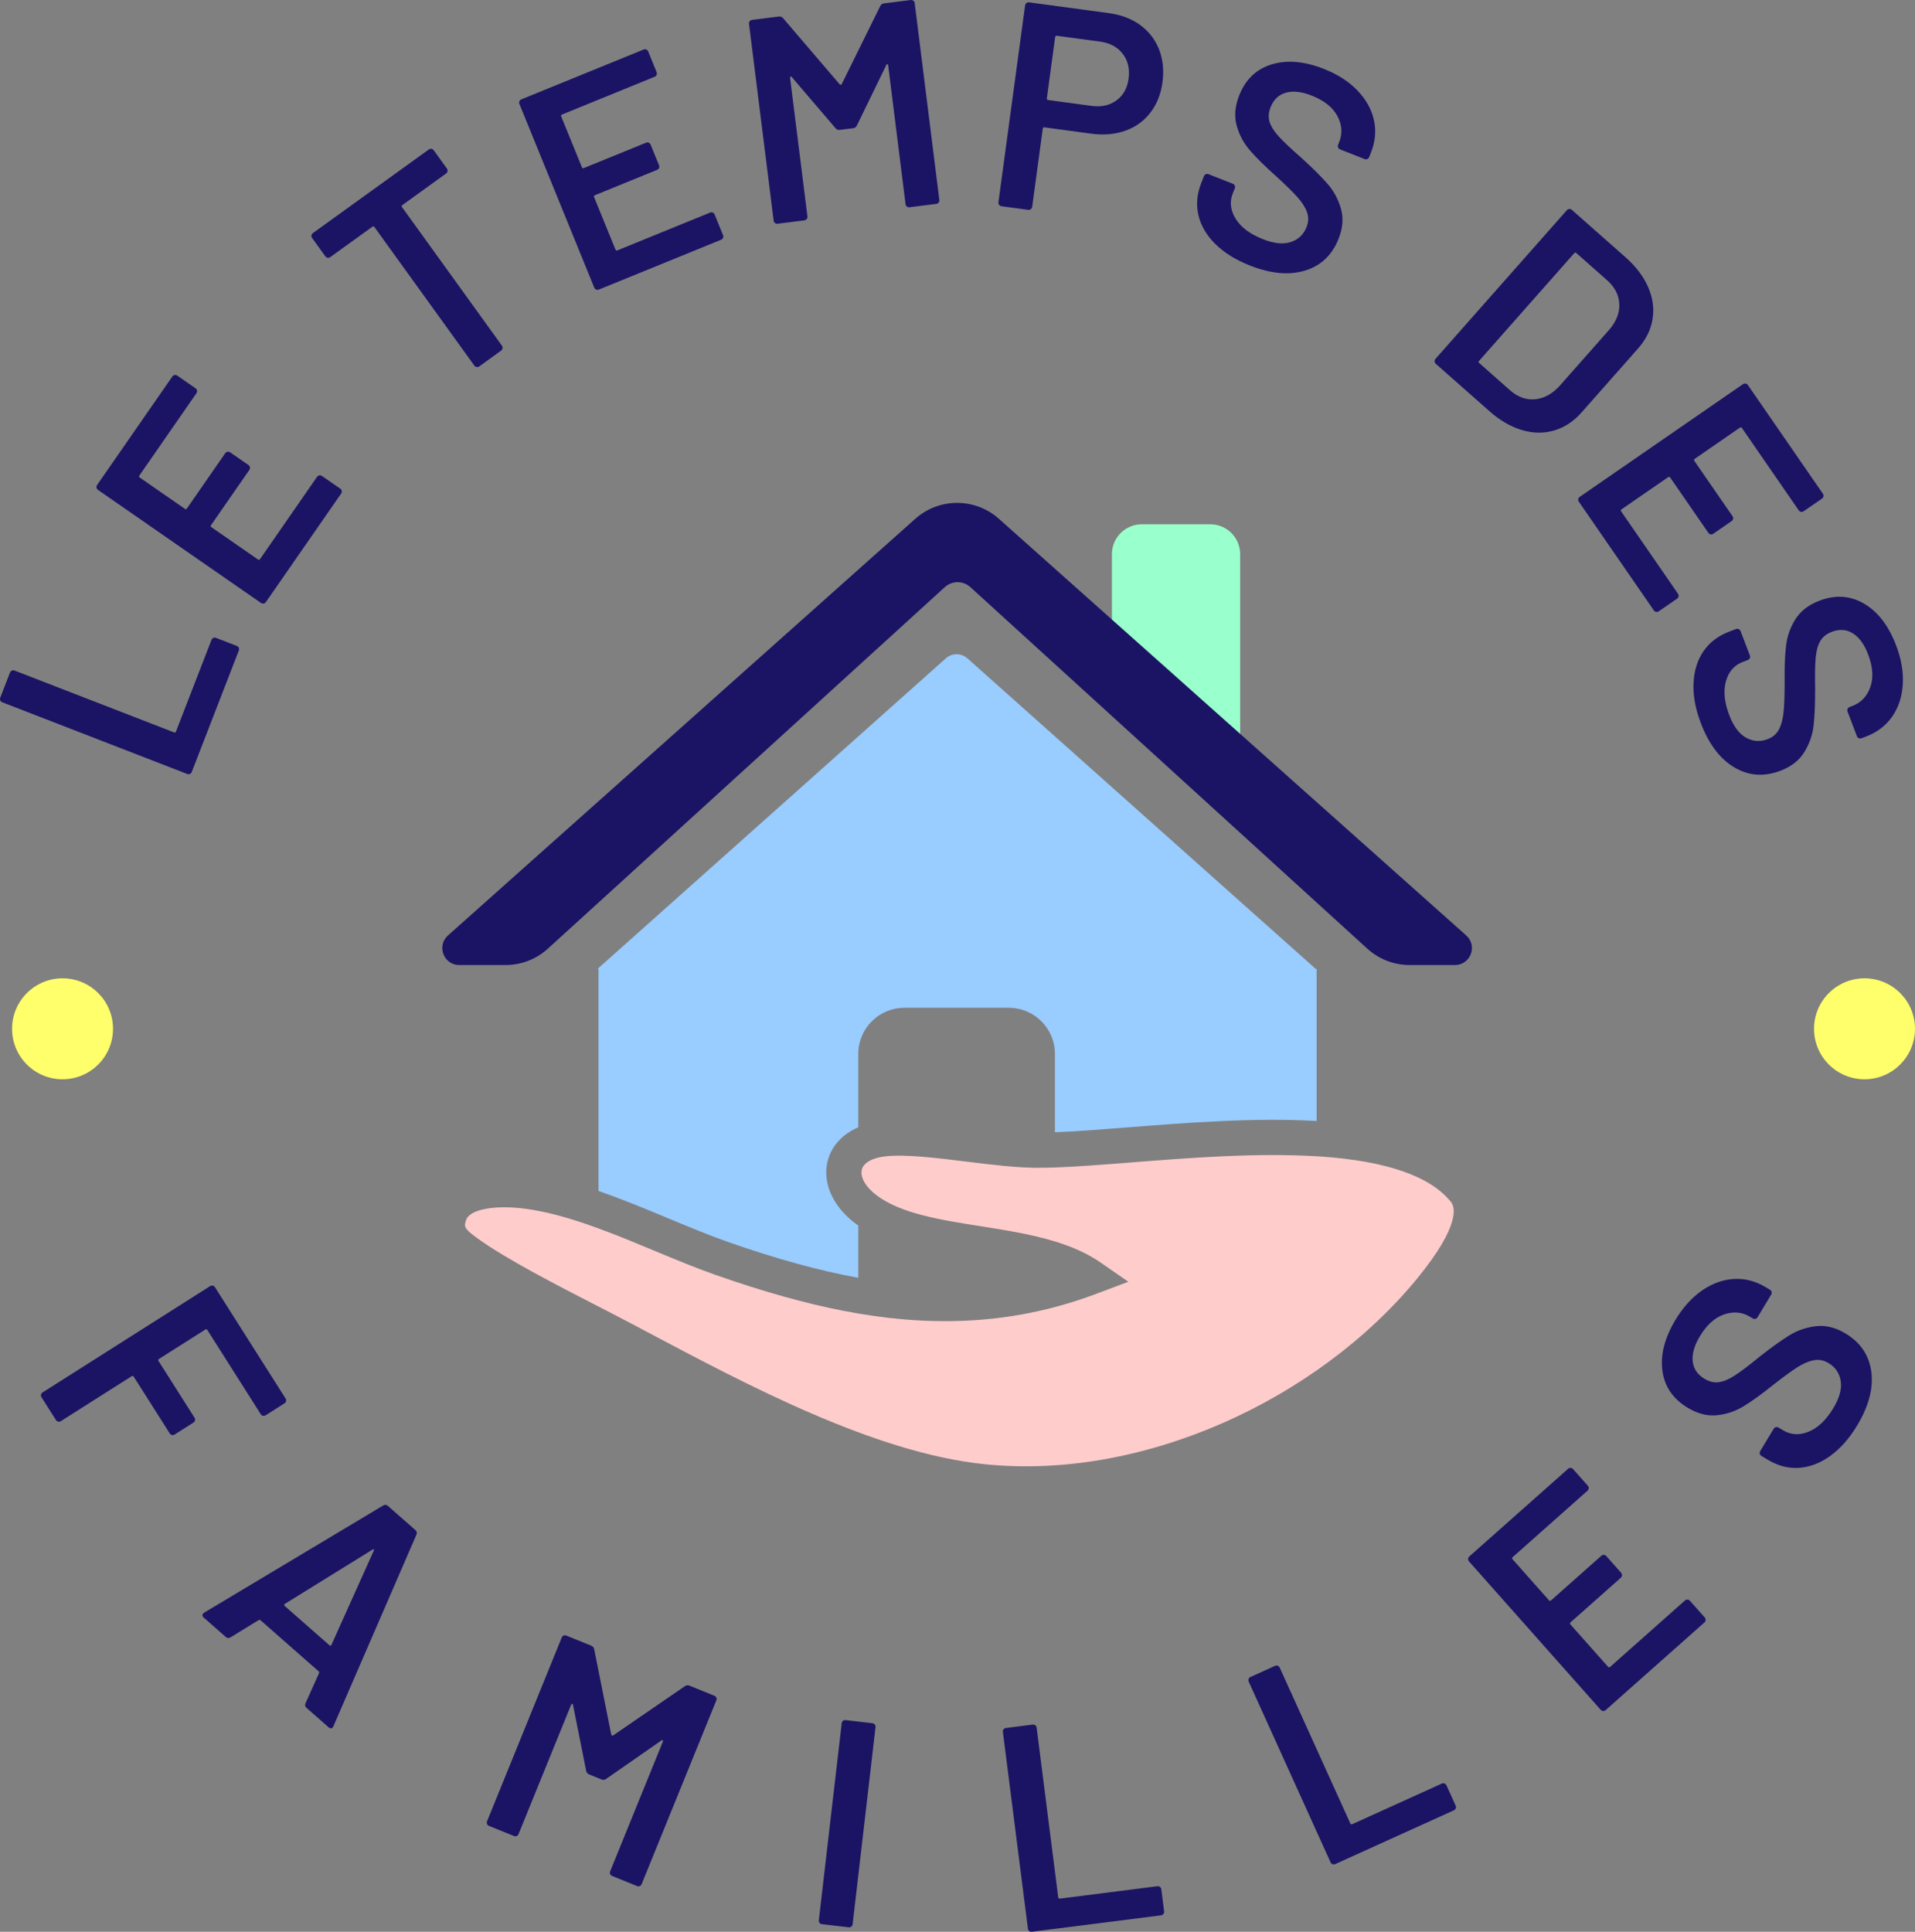
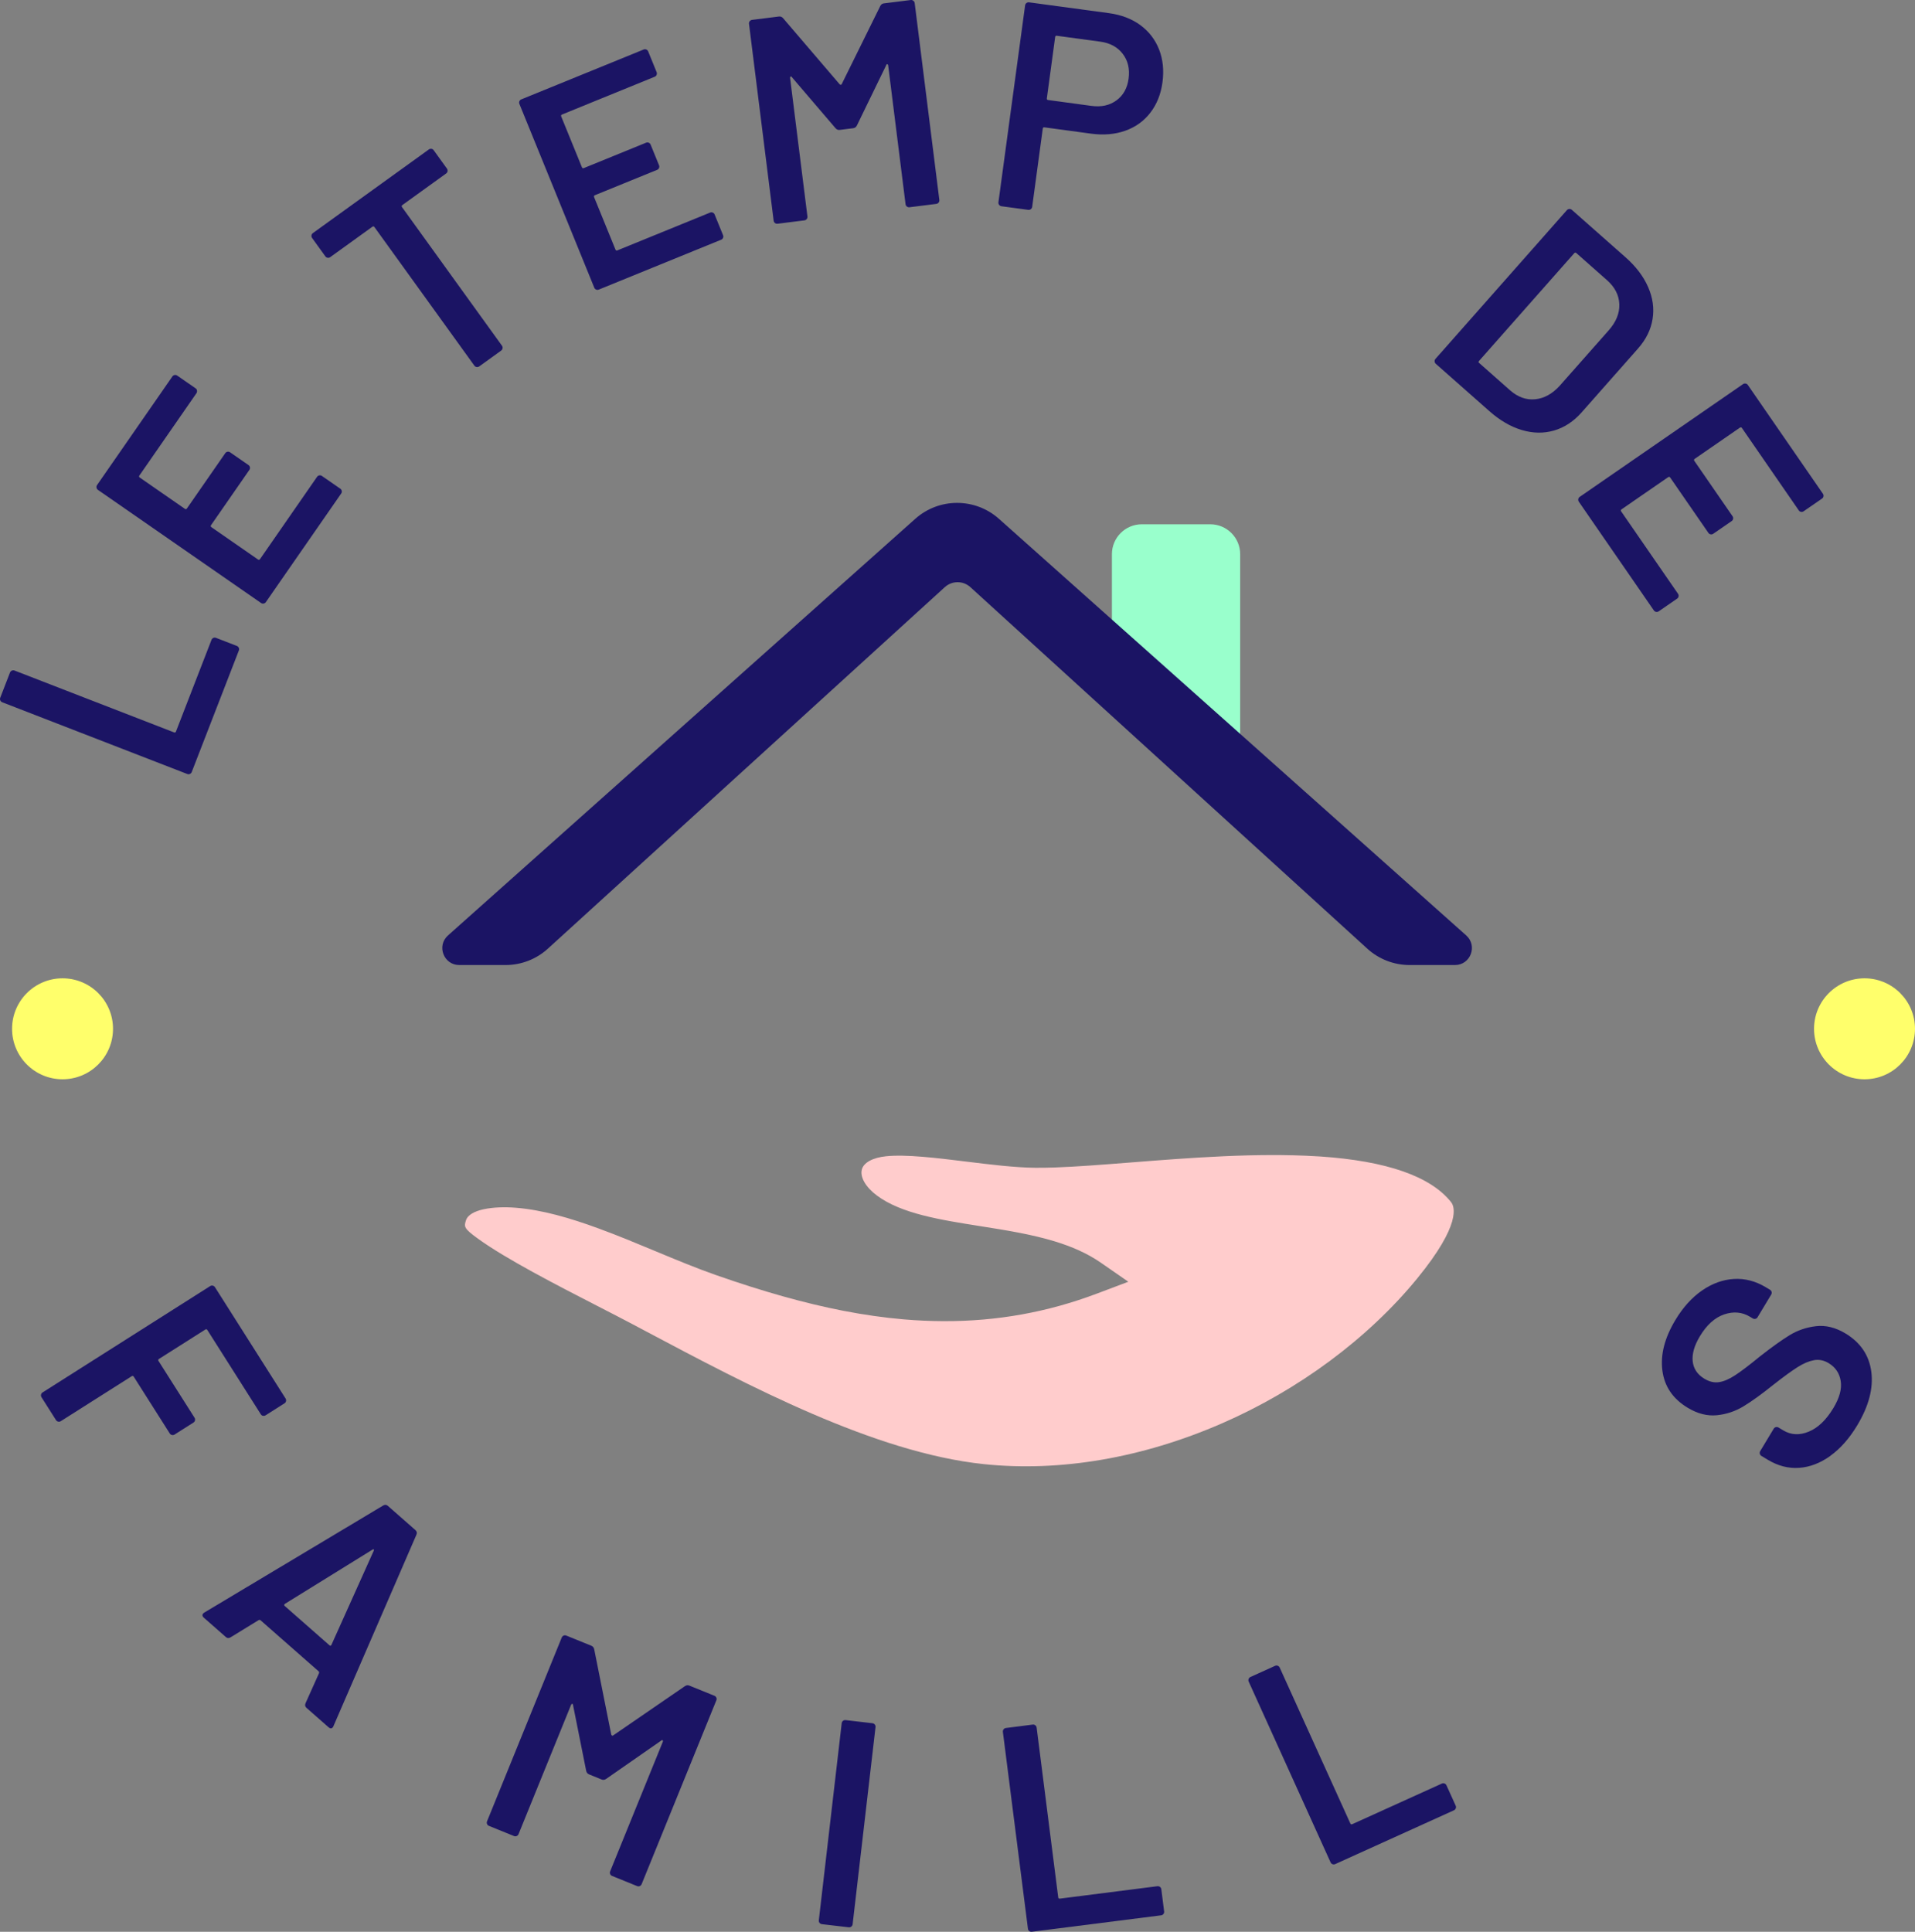
<svg xmlns="http://www.w3.org/2000/svg" id="Calque_2" data-name="Calque 2" viewBox="0 0 662.02 667.78">
  <rect x="0" y="0" width="662.02" height="667.78" fill="#808080" stroke="none" />
  <defs>
    <style> .cls-1 { fill: #1b1464; } .cls-2 { fill: #fcc; } .cls-3 { fill: #9cf; } .cls-4 { fill: #9fc; } .cls-5 { fill: #ffff6b; } </style>
  </defs>
  <g id="Logos">
    <g>
      <g>
        <g>
          <path class="cls-1" d="M65.66,267.53c-.31.14-.62.14-.93.02L.78,242.76c-.31-.12-.54-.34-.68-.64-.13-.31-.14-.62-.02-.93l3.37-8.7c.12-.31.34-.54.64-.68.31-.13.62-.14.93-.02l55.15,21.38c.32.12.53.03.66-.29l12.28-31.69c.12-.31.34-.54.64-.68.31-.13.62-.14.93-.02l7.19,2.79c.32.12.54.34.68.64.14.31.14.62.02.93l-16.28,42c-.12.32-.34.54-.64.68Z" />
          <path class="cls-1" d="M68.1,135.03c.06.33,0,.63-.2.91l-19.71,28.43c-.19.28-.15.51.13.71l15.59,10.81c.28.19.51.15.71-.13l13.24-19.09c.19-.28.45-.45.78-.51.33-.06.63,0,.91.2l6.34,4.39c.28.19.45.45.51.78.06.33,0,.63-.2.91l-13.24,19.09c-.19.28-.15.51.13.71l16.09,11.16c.28.19.51.15.71-.13l19.71-28.43c.19-.28.45-.45.78-.51.33-.06.63,0,.91.2l6.34,4.39c.28.19.45.45.51.78.06.33,0,.63-.2.91l-26.02,37.51c-.19.28-.45.45-.78.51-.33.06-.63,0-.91-.2l-56.36-39.08c-.28-.19-.45-.45-.51-.78-.06-.33,0-.63.2-.91l26.02-37.51c.19-.28.45-.45.78-.51.33-.06.63,0,.91.2l6.34,4.39c.28.19.45.45.51.78Z" />
          <path class="cls-1" d="M149.14,51.44c.33.05.59.22.79.49l4.57,6.34c.2.28.27.58.22.91-.05.33-.22.6-.49.79l-15.14,10.92c-.28.2-.31.43-.11.71l34.54,47.89c.2.28.27.58.22.91-.05.33-.22.59-.49.79l-7.57,5.46c-.28.2-.58.27-.91.22-.33-.05-.59-.22-.79-.49l-34.54-47.89c-.2-.27-.43-.31-.71-.11l-14.56,10.5c-.28.2-.58.27-.91.22-.33-.05-.59-.22-.79-.49l-4.57-6.34c-.2-.27-.27-.58-.22-.91.05-.33.22-.59.49-.79l40.07-28.9c.27-.2.58-.27.91-.22Z" />
          <path class="cls-1" d="M226.99,25.88c-.13.31-.35.53-.66.65l-32.04,13.06c-.31.13-.41.35-.28.66l7.16,17.57c.13.31.35.41.66.28l21.51-8.77c.31-.13.62-.13.93,0,.31.13.53.35.65.66l2.91,7.14c.13.31.13.62,0,.93-.13.31-.35.53-.66.65l-21.51,8.77c-.31.13-.41.35-.28.66l7.39,18.13c.13.31.35.41.66.28l32.04-13.06c.31-.13.62-.13.93,0,.31.13.53.35.65.66l2.91,7.14c.13.31.13.62,0,.93-.13.31-.35.53-.66.65l-42.28,17.23c-.31.13-.62.13-.93,0-.31-.13-.53-.35-.65-.66l-25.88-63.51c-.13-.31-.13-.62,0-.93.13-.31.35-.53.66-.65l42.28-17.23c.31-.13.62-.13.93,0,.31.13.53.35.65.66l2.91,7.14c.13.31.13.62,0,.93Z" />
          <path class="cls-1" d="M305.58,1.17L314.85.01c.34-.04.63.04.9.25.26.21.42.48.46.81l8.52,68.05c.04.34-.04.64-.25.9-.21.27-.48.42-.81.46l-9.26,1.16c-.34.04-.64-.04-.9-.25-.27-.2-.42-.47-.46-.81l-6.01-48.02c-.03-.2-.13-.32-.3-.37-.18-.04-.29.04-.33.25l-10.16,20.9c-.27.58-.7.91-1.31.98l-4.63.58c-.6.08-1.11-.13-1.51-.63l-15.09-17.64c-.09-.19-.22-.24-.38-.16-.16.09-.23.23-.2.43l6,47.92c.04.34-.04.64-.25.9-.21.27-.48.42-.81.46l-9.26,1.16c-.34.04-.64-.04-.9-.25-.27-.2-.42-.47-.46-.81l-8.52-68.05c-.04-.34.04-.63.25-.9.21-.26.47-.42.81-.46l9.26-1.16c.6-.08,1.11.13,1.51.63l19.52,22.81c.15.12.29.17.43.15.13-.02.23-.1.28-.24l13.29-26.92c.27-.58.7-.91,1.31-.98Z" />
          <path class="cls-1" d="M394.2,8.68c2.98,2.18,5.14,4.98,6.49,8.4,1.34,3.42,1.74,7.21,1.18,11.37-.55,4.09-1.95,7.59-4.18,10.49-2.24,2.91-5.13,4.99-8.68,6.25-3.55,1.26-7.5,1.6-11.86,1.01l-16.09-2.18c-.34-.05-.53.1-.57.43l-3.66,27.04c-.05.34-.2.6-.47.81-.27.2-.57.28-.9.24l-9.25-1.25c-.34-.05-.6-.2-.81-.47-.2-.27-.28-.57-.24-.9L354.38,1.86c.05-.33.2-.6.47-.81.27-.2.57-.28.9-.24l27.65,3.74c4.22.57,7.82,1.95,10.81,4.12ZM385.97,34.7c2.35-1.73,3.75-4.24,4.19-7.52.45-3.35-.22-6.21-2.02-8.56-1.8-2.36-4.4-3.77-7.82-4.23l-14.98-2.03c-.34-.05-.53.1-.57.43l-2.87,21.21c-.05.34.1.53.43.57l14.98,2.03c3.42.46,6.3-.17,8.65-1.9Z" />
-           <path class="cls-1" d="M420.15,84.37c-3.03-3.01-4.98-6.33-5.84-9.94-.86-3.61-.54-7.34.97-11.18l.93-2.36c.12-.31.34-.54.65-.67.31-.13.62-.14.93-.01l8.4,3.31c.31.12.54.34.67.65.13.31.14.62.01.93l-.71,1.79c-1.14,2.89-.8,5.81,1.02,8.75,1.82,2.94,4.97,5.29,9.43,7.05,3.84,1.51,7.05,1.84,9.65.97,2.59-.87,4.4-2.59,5.42-5.17.69-1.76.75-3.47.16-5.12-.59-1.65-1.67-3.37-3.26-5.16-1.58-1.79-4.06-4.22-7.43-7.29-3.82-3.4-6.83-6.37-9.03-8.91-2.2-2.54-3.74-5.42-4.61-8.63-.88-3.22-.58-6.68.88-10.39,2.18-5.54,5.92-9.11,11.22-10.73,5.29-1.62,11.3-1.1,18.04,1.55,4.72,1.86,8.56,4.32,11.54,7.39,2.97,3.06,4.89,6.45,5.75,10.17.86,3.72.53,7.5-.98,11.34l-.63,1.6c-.12.32-.34.54-.65.67-.31.13-.62.14-.93.01l-8.49-3.35c-.32-.12-.54-.34-.67-.65-.13-.31-.14-.62-.01-.93l.41-1.04c1.17-2.96.94-5.94-.67-8.94-1.62-3-4.56-5.34-8.84-7.03-3.46-1.37-6.44-1.7-8.93-1.01-2.49.69-4.26,2.36-5.3,5-.74,1.89-.85,3.63-.31,5.22.53,1.59,1.62,3.27,3.25,5.04,1.63,1.77,4.25,4.24,7.87,7.41,3.8,3.46,6.76,6.41,8.89,8.85,2.13,2.44,3.66,5.28,4.6,8.52.94,3.24.68,6.72-.79,10.43-2.23,5.66-6.1,9.34-11.6,11.02-5.5,1.68-11.87,1.1-19.1-1.76-4.91-1.94-8.88-4.41-11.9-7.42Z" />
          <path class="cls-1" d="M495.95,124.92c-.02-.33.08-.63.31-.88l45.41-51.39c.22-.25.5-.39.84-.41.33-.02.63.08.88.3l18.55,16.39c3.6,3.18,6.21,6.61,7.82,10.3,1.62,3.69,2.13,7.37,1.54,11.04-.59,3.68-2.27,7.09-5.05,10.23l-19.48,22.05c-2.78,3.14-5.95,5.23-9.53,6.27-3.58,1.04-7.3.98-11.15-.17-3.86-1.15-7.58-3.32-11.18-6.5l-18.55-16.39c-.25-.22-.39-.5-.41-.84ZM511.36,125.48l10.64,9.41c2.69,2.37,5.58,3.42,8.67,3.13,3.1-.29,5.92-1.83,8.48-4.62l17-19.23c2.55-2.89,3.77-5.9,3.65-9.03-.12-3.13-1.55-5.91-4.29-8.32l-10.57-9.34c-.25-.22-.49-.21-.72.04l-32.92,37.25c-.22.25-.21.49.04.72Z" />
          <path class="cls-1" d="M622.62,176.94c-.33-.06-.59-.23-.78-.51l-19.65-28.47c-.19-.28-.43-.32-.71-.13l-15.61,10.78c-.28.19-.32.43-.13.71l13.2,19.12c.19.28.26.58.2.91-.06.33-.23.59-.51.78l-6.35,4.38c-.28.19-.58.26-.91.2-.33-.06-.59-.23-.78-.51l-13.2-19.12c-.19-.28-.43-.32-.71-.13l-16.11,11.12c-.28.19-.32.43-.13.71l19.65,28.47c.19.28.26.58.2.91-.06.33-.23.59-.51.78l-6.35,4.38c-.28.19-.58.26-.91.2-.33-.06-.59-.23-.78-.51l-25.93-37.57c-.19-.28-.26-.58-.2-.91.06-.33.23-.59.51-.78l56.44-38.96c.28-.19.58-.26.91-.2.33.06.59.23.78.51l25.93,37.57c.19.28.26.58.2.91-.06.33-.23.59-.51.78l-6.35,4.38c-.28.19-.58.26-.91.2Z" />
-           <path class="cls-1" d="M585.46,236.17c.18-4.27,1.32-7.94,3.4-11.01,2.09-3.07,5.06-5.35,8.91-6.82l2.37-.9c.32-.12.63-.11.93.02.3.14.52.36.64.68l3.22,8.44c.12.32.11.63-.02.93-.14.31-.36.52-.68.64l-1.8.69c-2.91,1.11-4.83,3.32-5.77,6.65-.94,3.33-.56,7.23,1.15,11.72,1.47,3.85,3.4,6.45,5.79,7.78,2.39,1.33,4.88,1.51,7.47.52,1.77-.67,3.07-1.78,3.89-3.33.82-1.54,1.36-3.5,1.61-5.88.25-2.38.38-5.84.38-10.4-.07-5.11.1-9.34.49-12.67.39-3.34,1.48-6.41,3.27-9.23,1.79-2.82,4.54-4.93,8.27-6.35,5.56-2.12,10.72-1.77,15.49,1.05,4.76,2.82,8.44,7.61,11.01,14.37,1.81,4.74,2.58,9.24,2.32,13.5-.26,4.26-1.47,7.96-3.64,11.1-2.17,3.14-5.18,5.45-9.04,6.92l-1.61.61c-.32.12-.63.11-.93-.02-.31-.14-.52-.36-.64-.68l-3.25-8.53c-.12-.32-.11-.63.02-.93.14-.31.36-.52.68-.64l1.04-.4c2.97-1.13,5.02-3.31,6.15-6.52,1.13-3.22.87-6.97-.77-11.27-1.32-3.48-3.08-5.9-5.27-7.27-2.19-1.37-4.61-1.55-7.26-.54-1.9.72-3.25,1.82-4.07,3.29-.82,1.47-1.33,3.4-1.54,5.8-.21,2.4-.27,6-.17,10.81,0,5.14-.18,9.31-.54,12.53-.37,3.22-1.43,6.26-3.19,9.14-1.76,2.88-4.51,5.03-8.24,6.45-5.69,2.17-11.01,1.79-15.96-1.14-4.95-2.93-8.81-8.02-11.58-15.29-1.88-4.93-2.73-9.53-2.54-13.8Z" />
        </g>
        <g>
          <circle class="cls-5" cx="644.57" cy="355.63" r="17.45" />
          <circle class="cls-5" cx="21.62" cy="355.63" r="17.45" />
        </g>
        <g>
          <path class="cls-1" d="M90.92,489.42c-.33-.07-.58-.25-.76-.54l-18.48-29.13c-.18-.29-.42-.34-.7-.16l-16.02,10.16c-.29.18-.34.41-.16.7l12.45,19.62c.18.29.23.59.16.92-.07.33-.25.58-.54.76l-6.51,4.13c-.29.18-.59.24-.92.16-.33-.07-.58-.25-.76-.54l-12.45-19.62c-.18-.29-.41-.34-.7-.16l-24.5,15.54c-.29.18-.59.24-.92.16-.33-.07-.58-.25-.76-.54l-5-7.88c-.18-.29-.24-.59-.16-.92.07-.33.25-.58.54-.76l57.91-36.74c.29-.18.59-.24.92-.16.33.07.58.25.76.54l24.4,38.46c.18.28.23.59.16.92-.07.33-.25.58-.54.76l-6.51,4.13c-.29.18-.59.24-.92.16Z" />
          <path class="cls-1" d="M105.63,588.75l4.65-10.36c.08-.29.04-.51-.11-.64l-20.12-17.68c-.15-.13-.37-.14-.65-.03l-9.68,5.94c-.6.37-1.15.34-1.66-.11l-7.62-6.7c-.31-.27-.46-.56-.45-.87,0-.31.21-.6.63-.87l61.81-36.99c.6-.37,1.15-.34,1.66.11l9.53,8.37c.51.45.61.99.32,1.63l-28.66,66.12c-.04.15-.12.3-.26.45-.4.46-.88.44-1.44-.05l-7.62-6.7c-.51-.45-.62-.99-.32-1.63ZM98.42,555.14l15.47,13.59c.3.27.54.2.71-.19l14.58-32.43c.13-.25.14-.42.04-.51-.1-.09-.27-.05-.5.1l-30.21,18.7c-.32.26-.35.5-.1.73Z" />
          <path class="cls-1" d="M238.33,582.68l8.65,3.51c.31.13.53.35.66.65.13.31.13.62,0,.93l-25.82,63.53c-.13.31-.35.54-.65.67-.31.13-.62.13-.93,0l-8.65-3.51c-.31-.13-.54-.34-.66-.65-.13-.31-.13-.62,0-.93l18.22-44.83c.08-.19.05-.35-.08-.47-.13-.13-.27-.11-.41.05l-19.08,13.27c-.52.37-1.06.45-1.62.22l-4.32-1.76c-.56-.23-.9-.66-1.01-1.29l-4.55-22.76c.01-.21-.07-.32-.25-.32-.18,0-.31.09-.39.28l-18.18,44.74c-.13.31-.35.53-.65.66-.31.13-.62.13-.93,0l-8.65-3.51c-.31-.13-.54-.34-.66-.65-.13-.31-.13-.62,0-.93l25.82-63.53c.13-.31.34-.53.65-.67.31-.13.62-.13.93,0l8.65,3.51c.56.23.9.66,1.01,1.29l5.88,29.44c.07.18.17.29.3.34.12.05.24.03.36-.07l24.75-16.99c.52-.37,1.06-.45,1.62-.22Z" />
          <path class="cls-1" d="M283.32,664.69c-.21-.26-.29-.56-.25-.9l7.91-68.12c.04-.34.19-.61.45-.82.26-.21.56-.29.9-.25l9.27,1.08c.34.04.61.19.82.45.21.26.29.56.25.9l-7.91,68.12c-.04.34-.19.61-.45.82-.26.21-.56.29-.9.25l-9.27-1.08c-.34-.04-.61-.19-.82-.45Z" />
          <path class="cls-1" d="M355.82,667.53c-.27-.2-.42-.47-.46-.81l-8.66-68.03c-.04-.33.04-.63.24-.9.2-.26.47-.42.81-.46l9.26-1.18c.34-.04.63.04.9.24.26.21.42.48.46.81l7.46,58.67c.04.34.23.48.57.44l33.71-4.29c.34-.04.63.04.9.24.26.21.42.48.46.81l.97,7.65c.04.34-.04.64-.24.9-.21.27-.48.42-.81.46l-44.68,5.68c-.34.04-.64-.04-.9-.24Z" />
-           <path class="cls-1" d="M460.66,644.41c-.31-.12-.54-.33-.68-.64l-28.3-62.47c-.14-.31-.15-.62-.03-.93.12-.31.33-.54.64-.68l8.5-3.85c.31-.14.62-.15.93-.03.31.12.54.33.68.64l24.41,53.87c.14.31.36.39.67.25l30.96-14.03c.31-.14.62-.15.93-.03.31.12.54.33.68.64l3.18,7.02c.14.31.15.62.03.93-.12.31-.33.54-.64.68l-41.03,18.59c-.31.14-.62.15-.93.03Z" />
-           <path class="cls-1" d="M549.21,514.47c-.02.34-.16.61-.41.84l-25.87,22.96c-.25.23-.27.46-.04.72l12.59,14.19c.23.25.46.27.72.04l17.38-15.42c.25-.22.55-.33.88-.31.33.02.61.16.84.41l5.12,5.77c.23.25.33.55.31.88-.02.34-.16.61-.41.84l-17.38,15.42c-.25.23-.27.46-.04.72l13,14.64c.23.25.46.27.72.04l25.87-22.96c.25-.22.55-.33.88-.31.33.02.61.16.84.41l5.12,5.77c.23.25.33.55.31.88-.02.34-.16.61-.41.84l-34.15,30.3c-.25.23-.55.33-.88.31-.33-.02-.61-.16-.84-.41l-45.52-51.29c-.22-.25-.33-.54-.31-.88.02-.33.16-.61.41-.84l34.15-30.3c.25-.22.55-.33.88-.31.33.02.61.16.84.41l5.12,5.77c.23.25.33.55.31.88Z" />
+           <path class="cls-1" d="M460.66,644.41c-.31-.12-.54-.33-.68-.64l-28.3-62.47c-.14-.31-.15-.62-.03-.93.12-.31.33-.54.64-.68l8.5-3.85c.31-.14.62-.15.93-.03.31.12.54.33.68.64l24.41,53.87c.14.31.36.39.67.25l30.96-14.03c.31-.14.62-.15.93-.03.31.12.54.33.68.64l3.18,7.02c.14.31.15.62.03.93-.12.31-.33.54-.64.68l-41.03,18.59c-.31.14-.62.15-.93.03" />
          <path class="cls-1" d="M632.73,503.28c-3.47,2.49-7.06,3.86-10.77,4.12-3.71.26-7.33-.68-10.86-2.81l-2.17-1.31c-.29-.17-.47-.42-.56-.75-.08-.32-.03-.63.14-.92l4.66-7.73c.17-.29.42-.47.75-.56.33-.08.63-.03.92.14l1.65.99c2.67,1.6,5.6,1.75,8.79.44,3.2-1.31,6.03-4.02,8.51-8.14,2.13-3.53,2.98-6.65,2.55-9.36-.42-2.7-1.82-4.77-4.2-6.2-1.62-.98-3.3-1.31-5.02-1.01-1.72.31-3.6,1.09-5.62,2.36-2.03,1.27-4.83,3.31-8.42,6.12-3.98,3.21-7.41,5.68-10.28,7.43-2.87,1.75-5.96,2.79-9.28,3.12-3.32.33-6.69-.53-10.1-2.59-5.1-3.07-8.01-7.35-8.73-12.84-.72-5.49.78-11.33,4.52-17.53,2.62-4.35,5.68-7.73,9.19-10.16,3.51-2.42,7.17-3.75,10.99-3.98,3.81-.23,7.48.72,11.02,2.84l1.48.89c.29.18.47.42.56.75.08.33.03.63-.14.92l-4.71,7.82c-.18.29-.42.48-.75.56-.33.08-.63.03-.92-.14l-.96-.58c-2.72-1.64-5.7-1.91-8.92-.81-3.23,1.1-6.03,3.62-8.4,7.56-1.92,3.19-2.74,6.07-2.48,8.63.27,2.57,1.62,4.59,4.05,6.05,1.74,1.05,3.44,1.44,5.1,1.17,1.66-.26,3.5-1.05,5.51-2.37,2.02-1.31,4.89-3.49,8.61-6.54,4.04-3.17,7.44-5.6,10.2-7.3,2.76-1.69,5.81-2.74,9.17-3.13,3.35-.39,6.74.45,10.16,2.5,5.21,3.14,8.2,7.56,8.95,13.26.75,5.7-.88,11.89-4.89,18.55-2.72,4.52-5.82,8.02-9.29,10.51Z" />
        </g>
      </g>
      <g>
        <path class="cls-4" d="M418.39,263.98l-23.66-11.82c-5.71,0-10.34-12.02-10.34-17.73v-42.86c0-5.71,4.63-10.34,10.34-10.34h23.66c5.71,0,10.34,4.63,10.34,10.34v78.33c0,5.71-4.63-5.91-10.34-5.91Z" />
        <path class="cls-1" d="M384.72,214.46l-39.38-35.11c-8.25-7.35-20.7-7.35-28.94,0l-161.53,144.01c-4.02,3.58-1.48,10.23,3.9,10.23h16c5.42,0,10.64-2.02,14.64-5.67l137.21-124.96c2.51-2.28,6.34-2.28,8.84,0l137.21,124.96c4,3.65,9.23,5.67,14.64,5.67h15.67c5.38,0,7.92-6.65,3.9-10.23l-77.82-69.38" />
        <g>
-           <path class="cls-3" d="M251.71,429.33c16.88,5.9,31.55,9.94,45,12.37v-18.06c-.28-.2-.56-.4-.84-.6-8.04-5.97-11.74-14.4-9.67-22,1.39-5.08,5.14-9.04,10.51-11.36v-25.37c0-8.8,7.13-15.94,15.94-15.94h36.1c8.8,0,15.94,7.13,15.94,15.94v27.08c7.08-.26,15.61-.93,25.11-1.68,20.64-1.62,43.93-3.44,65.36-2.21v-52.59h-.33l-120.4-107.34c-2.12-1.89-5.33-1.89-7.45,0l-120.4,107.34h.33v76.79c8.11,2.79,16.23,6.17,24.23,9.5,7.24,3.01,14.07,5.86,20.58,8.13Z" />
          <path class="cls-2" d="M501.71,415.63c-7.05-8.97-22.28-14.3-45.25-15.86-.43-.03-.87-.05-1.3-.07-20.78-1.27-43.93.54-64.41,2.15-9.82.77-18.63,1.46-26.06,1.72-2.44.08-4.73.12-6.86.1-7-.07-15.46-1.11-23.64-2.12-10.33-1.27-21.02-2.59-27.96-1.85-4.54.48-7.64,2.18-8.28,4.54-.71,2.61,1.32,6.15,5.19,9.02,8.45,6.28,21.8,8.39,35.93,10.62,8.67,1.37,17.52,2.77,25.62,5.25,5.77,1.77,11.17,4.09,15.86,7.34l9.52,6.6-10.84,4.09c-4.3,1.62-8.62,3.03-12.98,4.24-17.2,4.76-34.94,6.29-53.86,4.67-6.73-.58-13.65-1.56-20.9-2.97-13.25-2.58-27.58-6.61-43.81-12.28-6.84-2.39-13.84-5.3-21.24-8.38-6.48-2.7-13.04-5.43-19.55-7.81-9.83-3.61-19.53-6.43-28.59-7.14-7.73-.61-16.05.52-17.23,4.4-.64,2.12-.82,2.69,4.19,6.31,9.79,7.07,27.29,16.06,41.34,23.28,4.29,2.2,8.34,4.29,11.86,6.15,1.6.85,3.23,1.71,4.88,2.59,35.19,18.68,78.98,41.92,116.74,45.89,26.34,2.77,54.79-2.09,82.29-14.06,26.58-11.57,50.56-29.36,67.54-50.09,15.38-18.79,12.91-24.91,11.79-26.33Z" />
        </g>
      </g>
    </g>
  </g>
</svg>